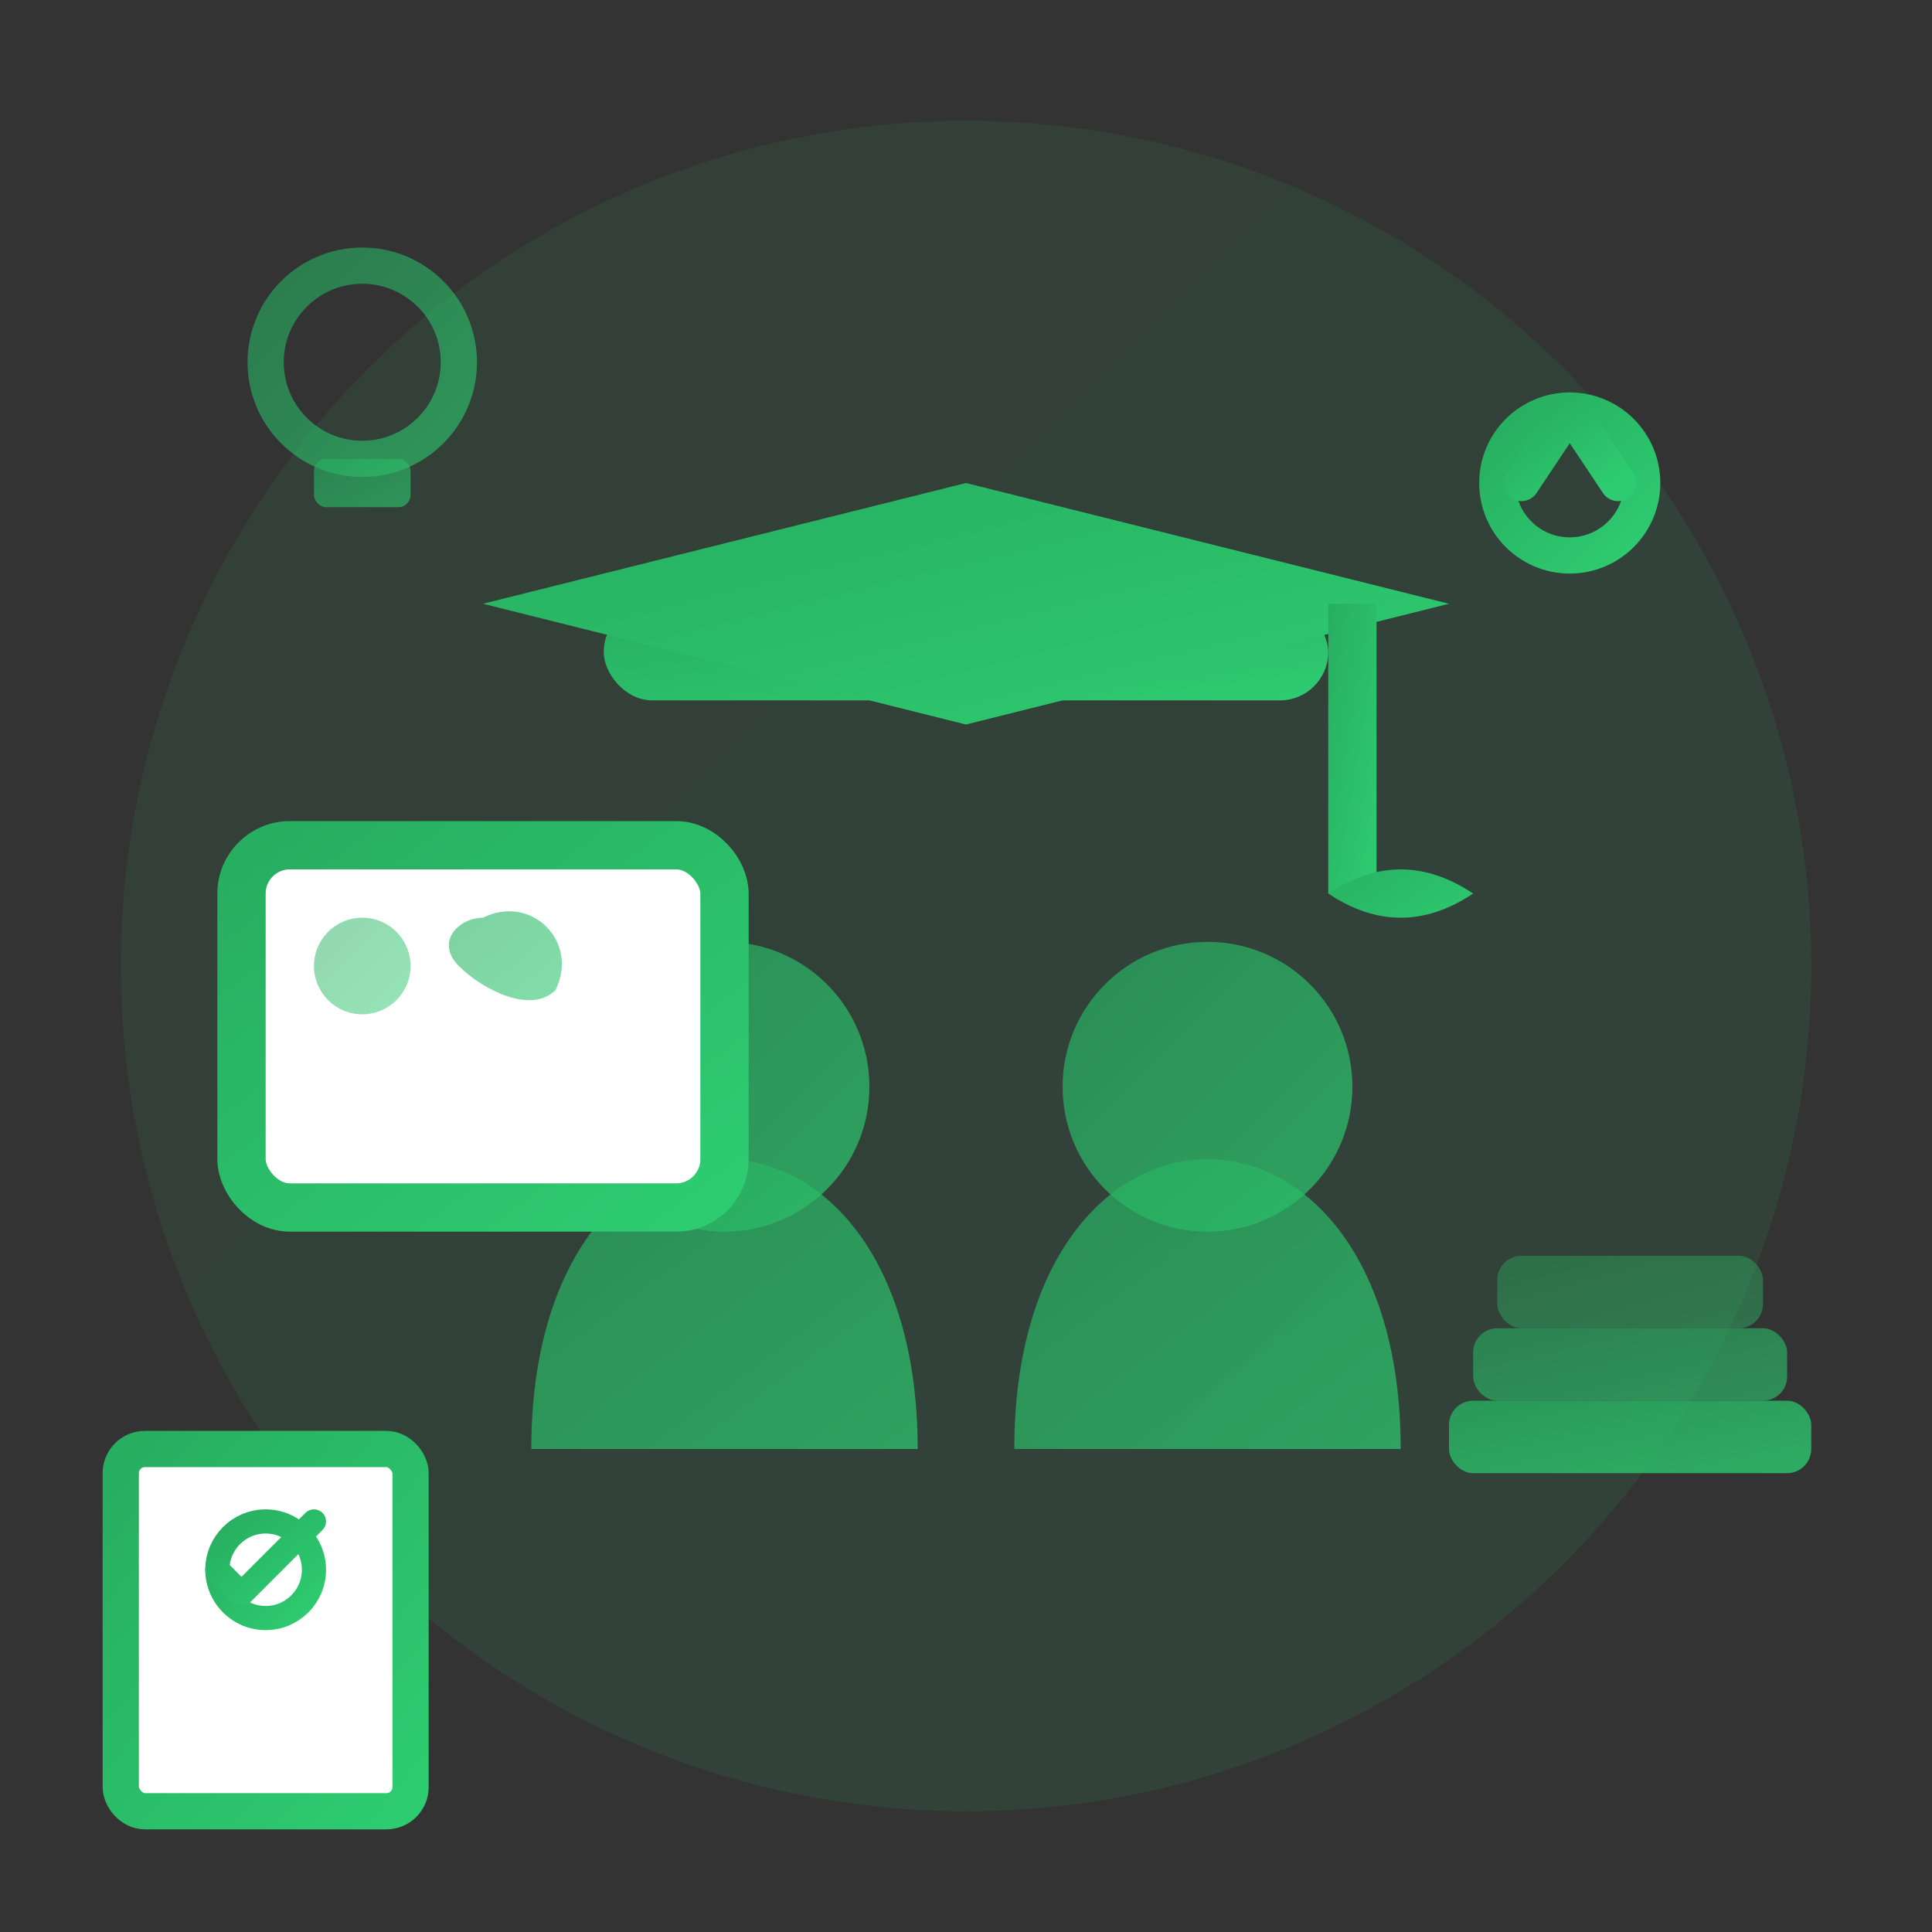
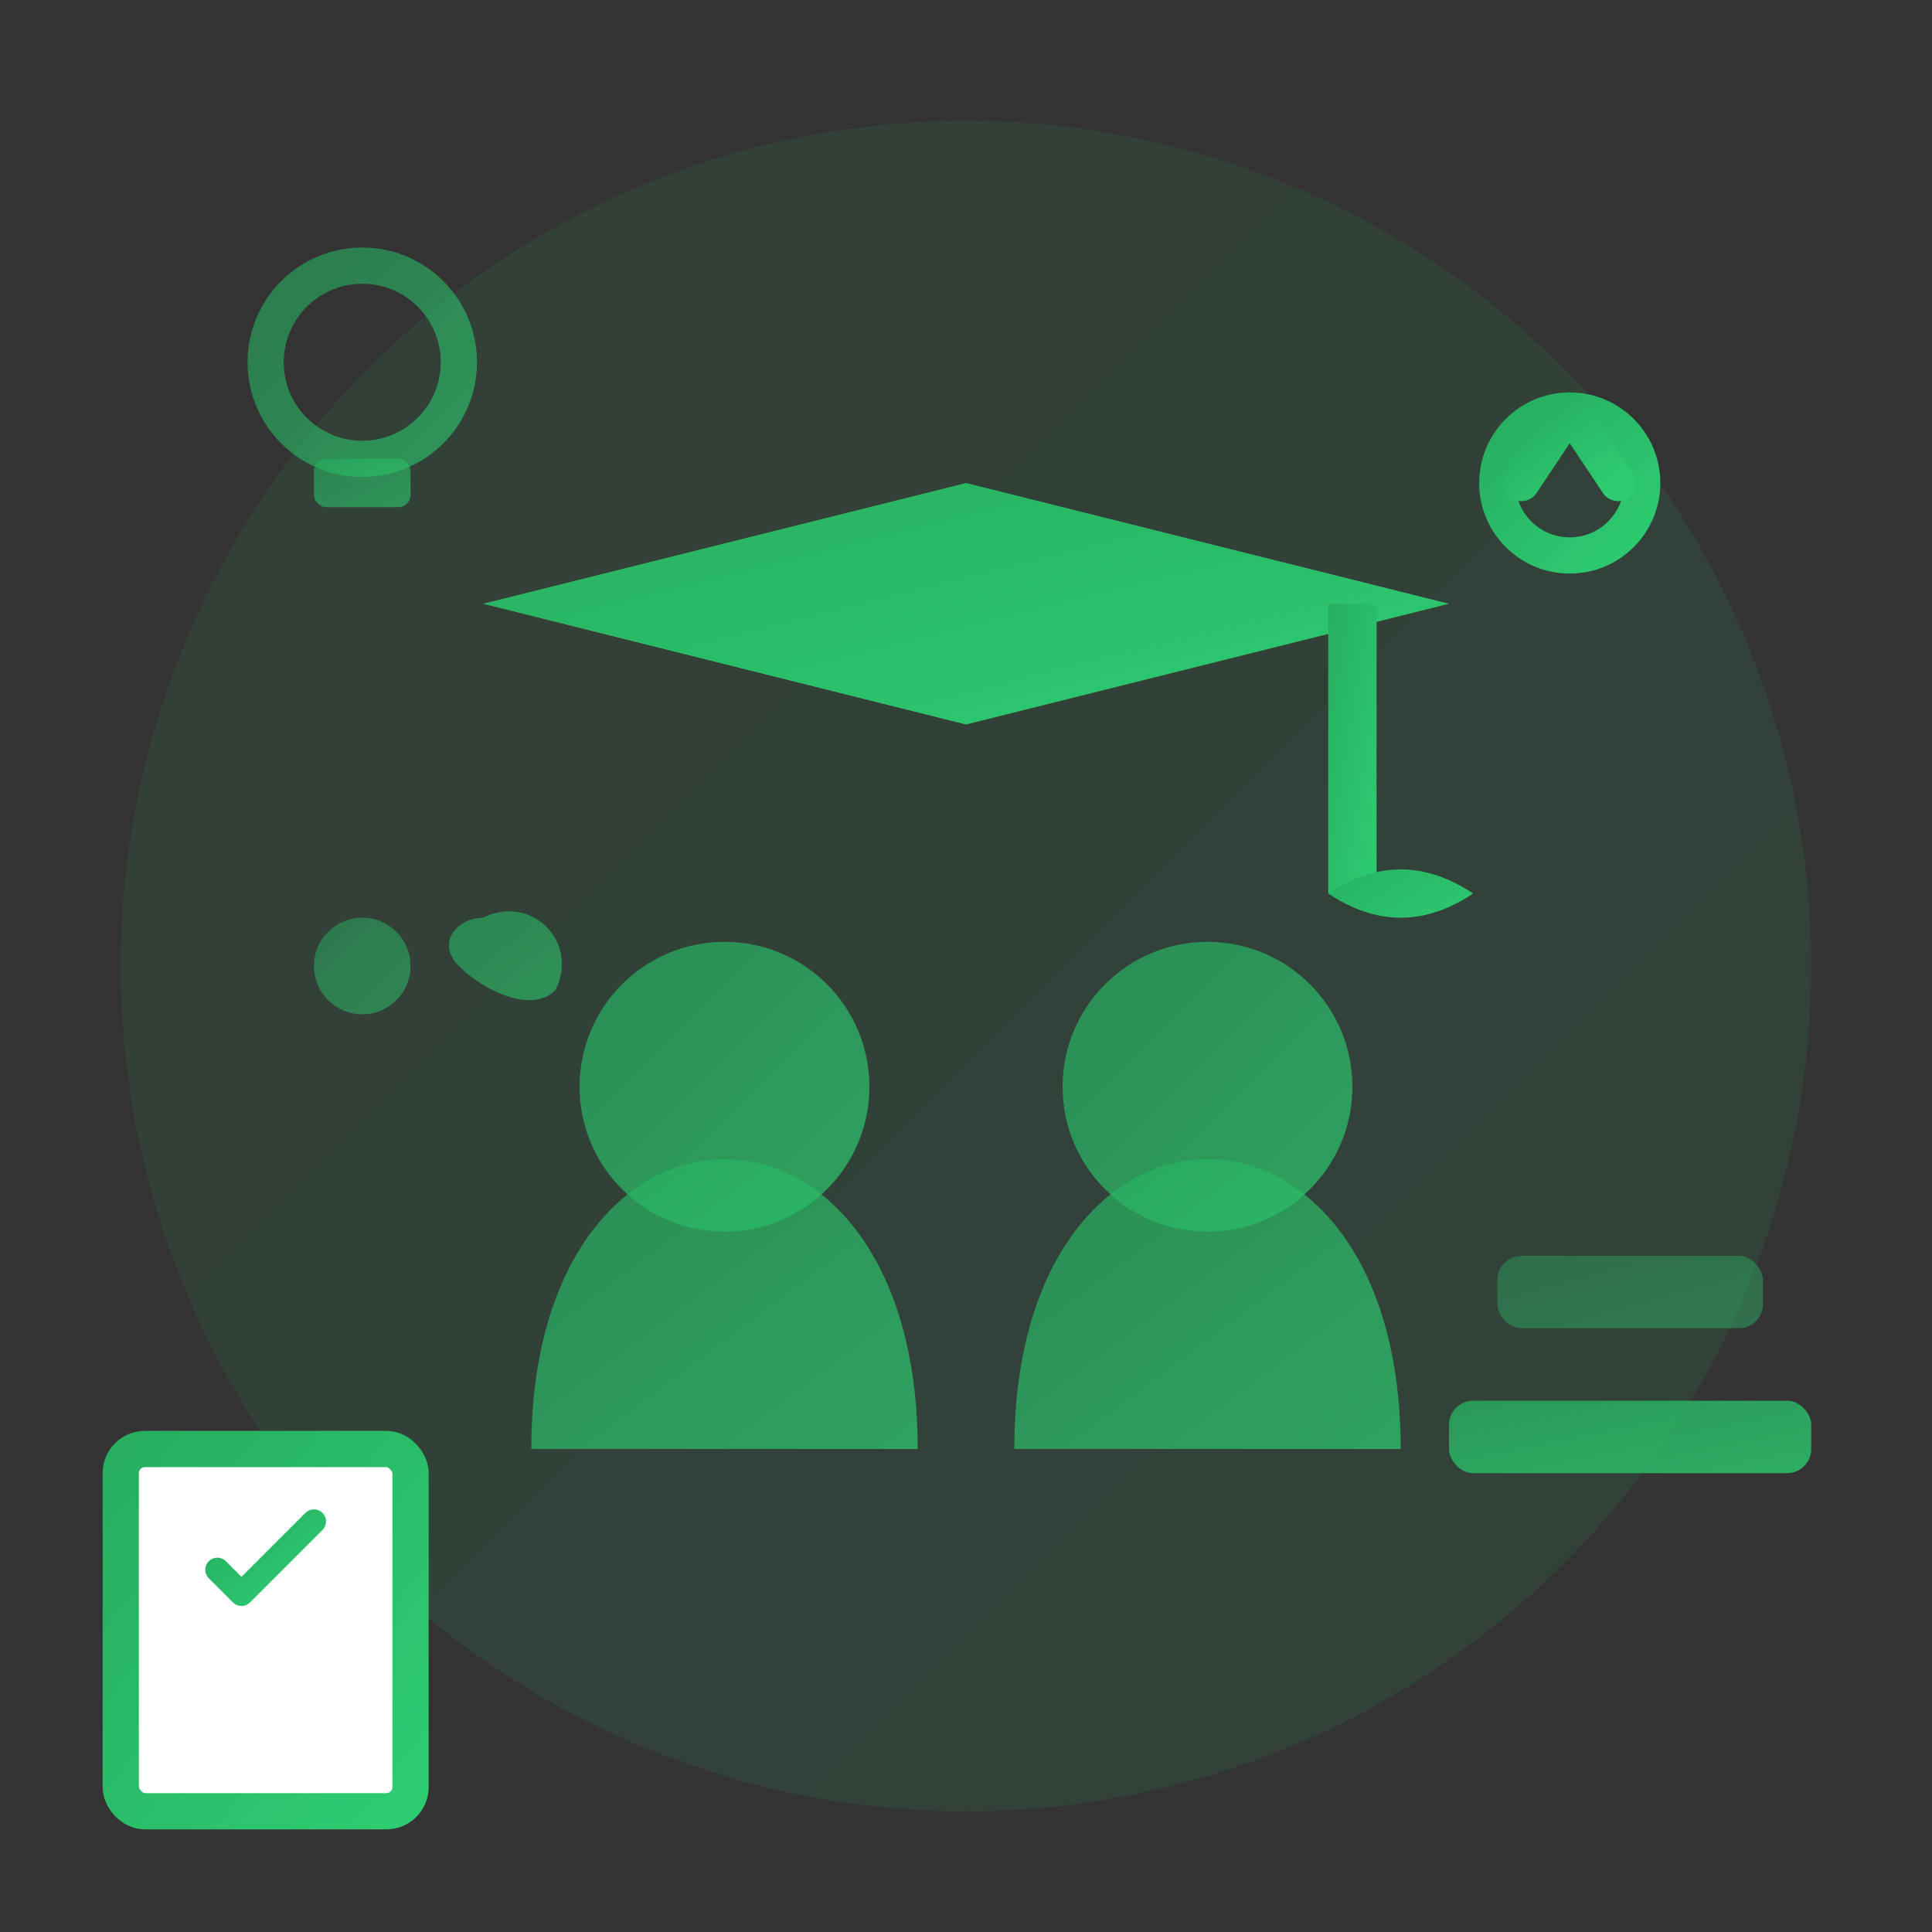
<svg xmlns="http://www.w3.org/2000/svg" width="80" height="80" viewBox="0 0 80 80" fill="none">
  <rect x="0" y="0" width="80" height="80" fill="#333333" stroke="none" />
  <defs>
    <linearGradient id="trainingGradient" x1="0%" y1="0%" x2="100%" y2="100%">
      <stop offset="0%" style="stop-color:#27AE60;stop-opacity:1" />
      <stop offset="100%" style="stop-color:#2ECC71;stop-opacity:1" />
    </linearGradient>
  </defs>
  <circle cx="40" cy="40" r="35" fill="url(#trainingGradient)" opacity="0.1" />
-   <rect x="25" y="25" width="30" height="4" rx="2" fill="url(#trainingGradient)" />
  <path d="M20 25 L40 20 L60 25 L40 30 Z" fill="url(#trainingGradient)" />
  <rect x="55" y="25" width="2" height="12" fill="url(#trainingGradient)" />
  <path d="M55 37 Q58 35 61 37 Q58 39 55 37" fill="url(#trainingGradient)" />
  <circle cx="30" cy="45" r="6" fill="url(#trainingGradient)" opacity="0.7" />
  <path d="M22 60 C22 52, 26 48, 30 48 C34 48, 38 52, 38 60" fill="url(#trainingGradient)" opacity="0.7" />
  <circle cx="50" cy="45" r="6" fill="url(#trainingGradient)" opacity="0.7" />
  <path d="M42 60 C42 52, 46 48, 50 48 C54 48, 58 52, 58 60" fill="url(#trainingGradient)" opacity="0.7" />
-   <rect x="10" y="35" width="20" height="15" rx="2" fill="white" stroke="url(#trainingGradient)" stroke-width="2" />
  <circle cx="15" cy="40" r="2" fill="url(#trainingGradient)" opacity="0.5" />
  <line x1="18" y1="40" x2="25" y2="40" stroke="url(#trainingGradient)" stroke-width="1" />
  <line x1="13" y1="44" x2="25" y2="44" stroke="url(#trainingGradient)" stroke-width="1" opacity="0.7" />
  <line x1="13" y1="47" x2="22" y2="47" stroke="url(#trainingGradient)" stroke-width="1" opacity="0.7" />
  <path d="M20 38 C22 37, 24 39, 23 41 C22 42, 20 41, 19 40 C18 39, 19 38, 20 38 Z" fill="url(#trainingGradient)" opacity="0.6" />
  <rect x="60" y="58" width="15" height="3" rx="1" fill="url(#trainingGradient)" opacity="0.8" />
-   <rect x="61" y="55" width="13" height="3" rx="1" fill="url(#trainingGradient)" opacity="0.6" />
  <rect x="62" y="52" width="11" height="3" rx="1" fill="url(#trainingGradient)" opacity="0.4" />
  <circle cx="65" cy="20" r="3" fill="none" stroke="url(#trainingGradient)" stroke-width="1.5" />
  <path d="M63 20 L65 17 L67 20" fill="none" stroke="url(#trainingGradient)" stroke-width="1.5" stroke-linecap="round" stroke-linejoin="round" />
  <rect x="5" y="60" width="12" height="15" rx="1" fill="white" stroke="url(#trainingGradient)" stroke-width="1.5" />
-   <circle cx="11" cy="65" r="2" fill="none" stroke="url(#trainingGradient)" stroke-width="1" />
  <path d="M9 65 L10 66 L13 63" fill="none" stroke="url(#trainingGradient)" stroke-width="1" stroke-linecap="round" stroke-linejoin="round" />
  <line x1="7" y1="70" x2="15" y2="70" stroke="url(#trainingGradient)" stroke-width="0.5" />
  <line x1="8" y1="72" x2="14" y2="72" stroke="url(#trainingGradient)" stroke-width="0.5" />
  <circle cx="15" cy="15" r="4" fill="none" stroke="url(#trainingGradient)" stroke-width="1.5" opacity="0.6" />
  <rect x="13" y="19" width="4" height="2" rx="0.5" fill="url(#trainingGradient)" opacity="0.6" />
-   <line x1="12" y1="12" x2="12" y2="10" stroke="url(#trainingGradient)" stroke-width="1" opacity="0.6" />
  <line x1="18" y1="12" x2="18" y2="10" stroke="url(#trainingGradient)" stroke-width="1" opacity="0.6" />
</svg>